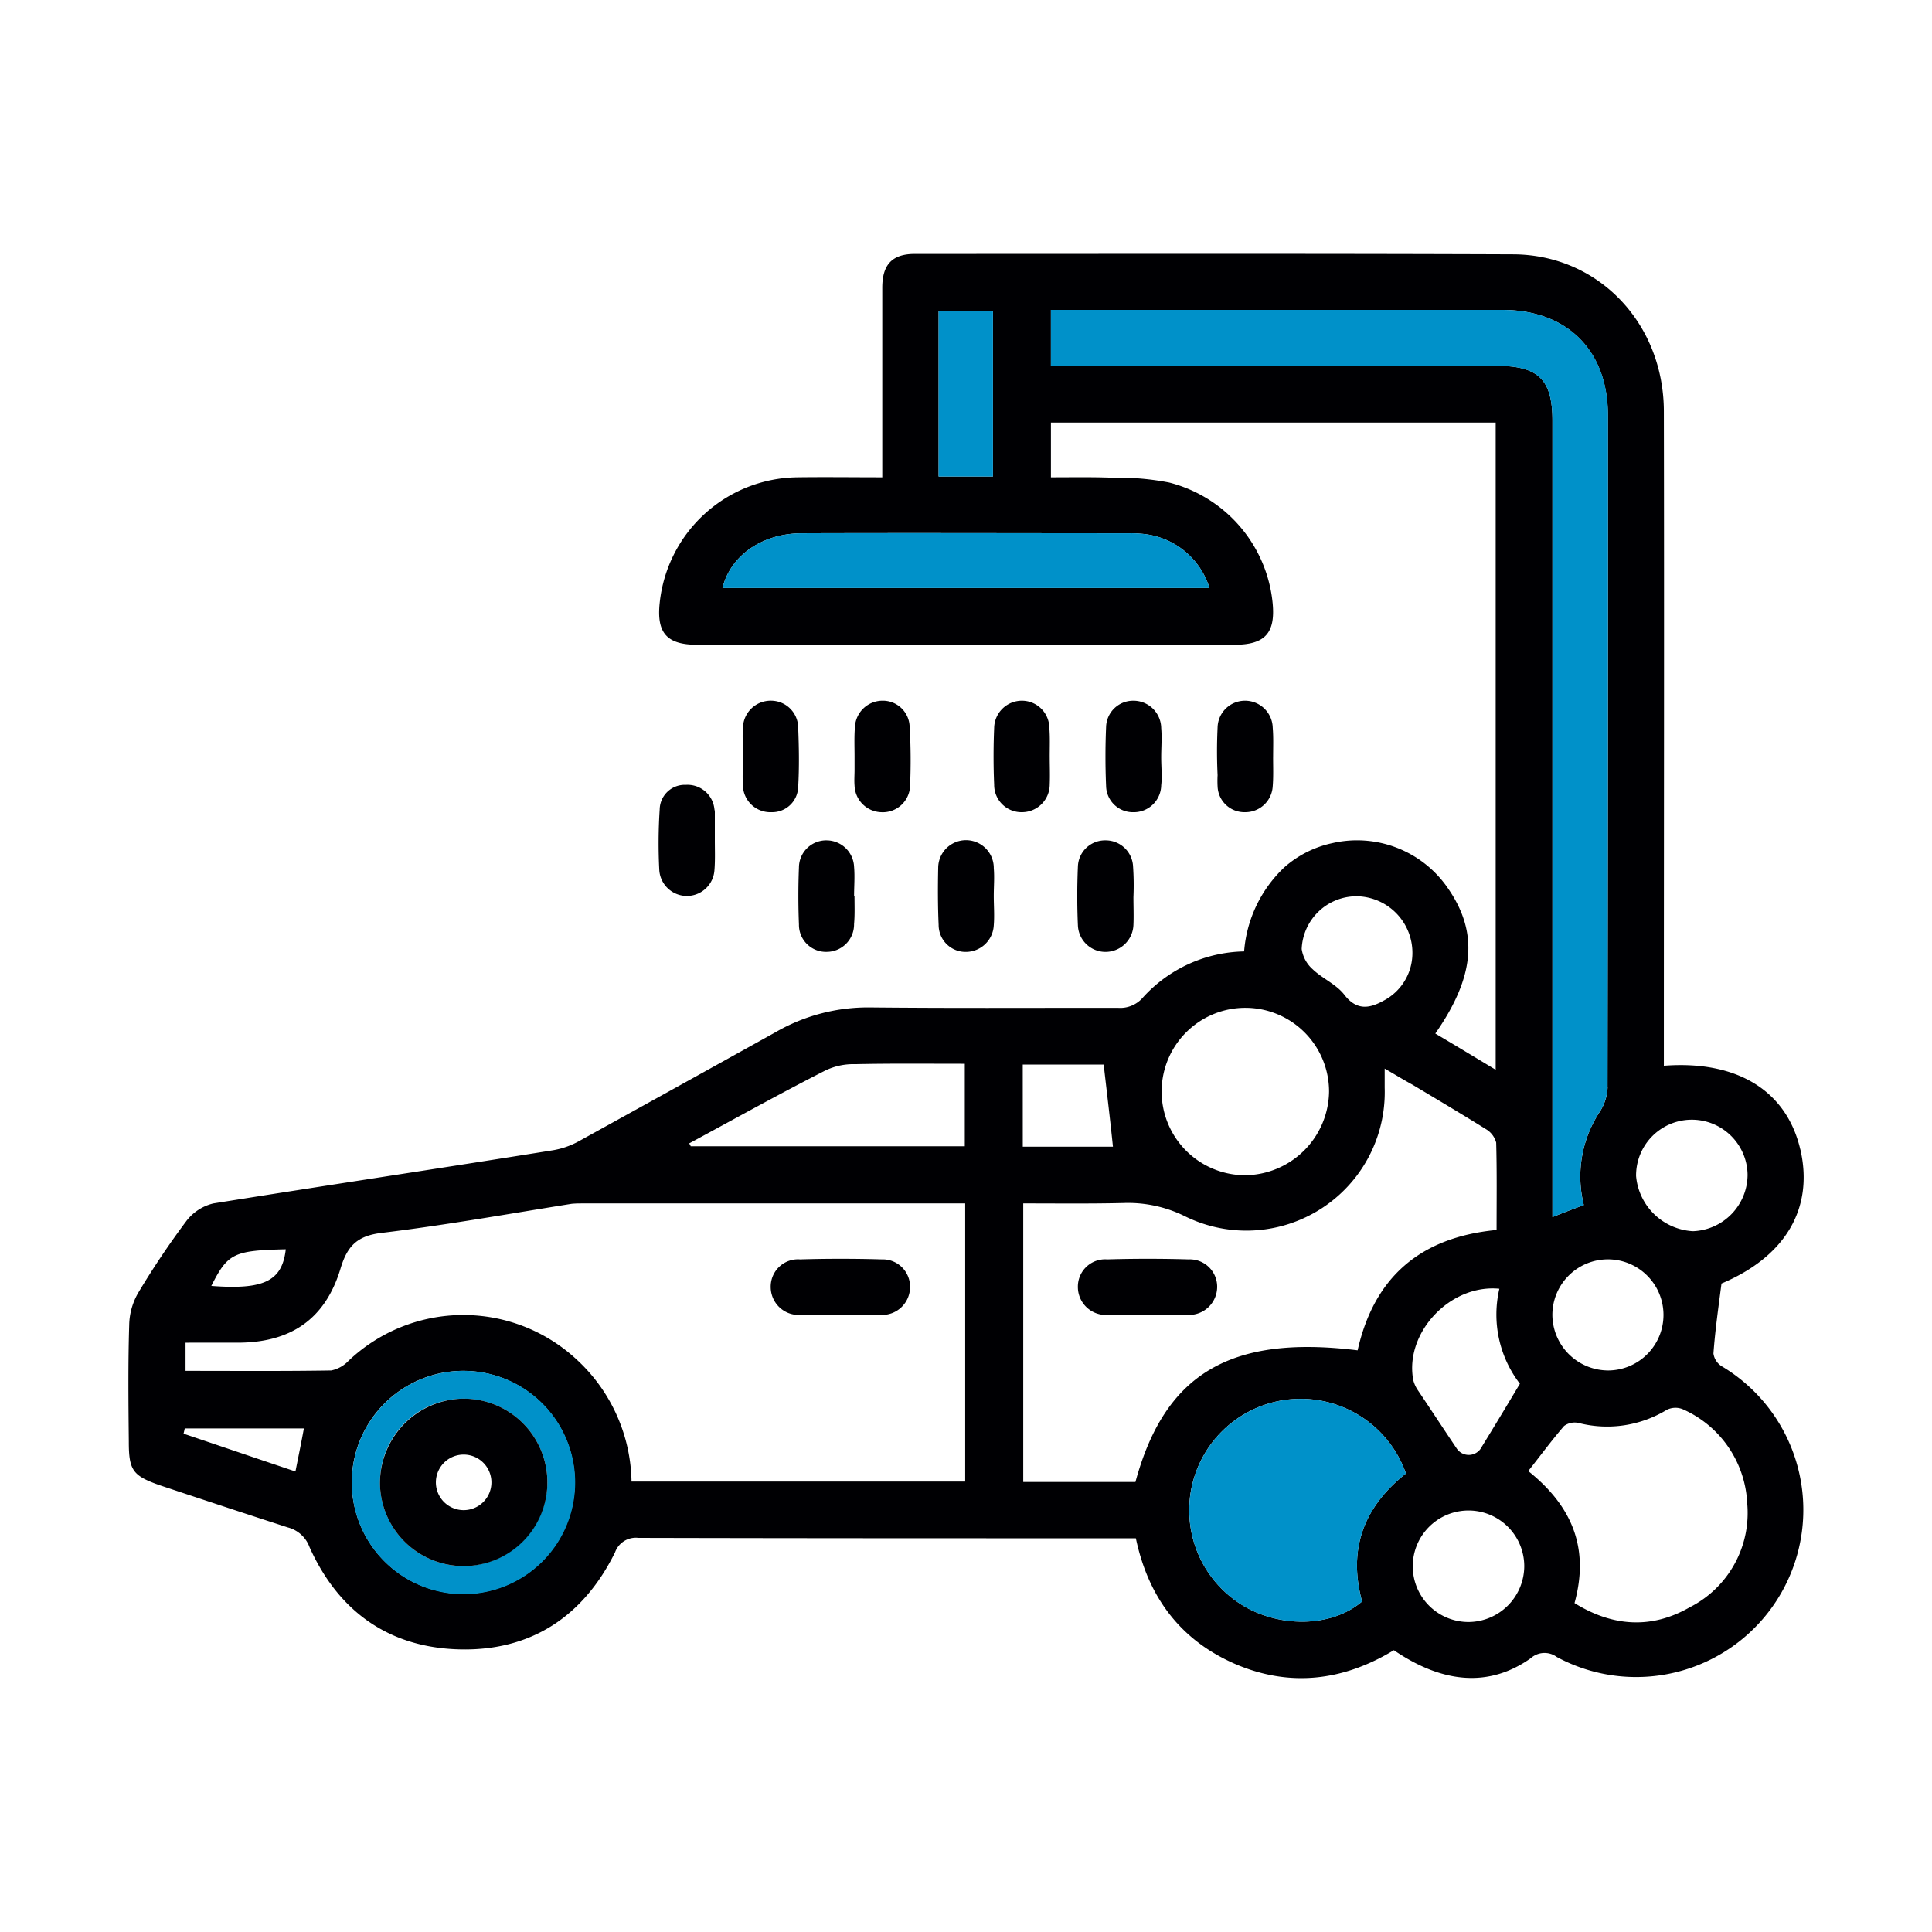
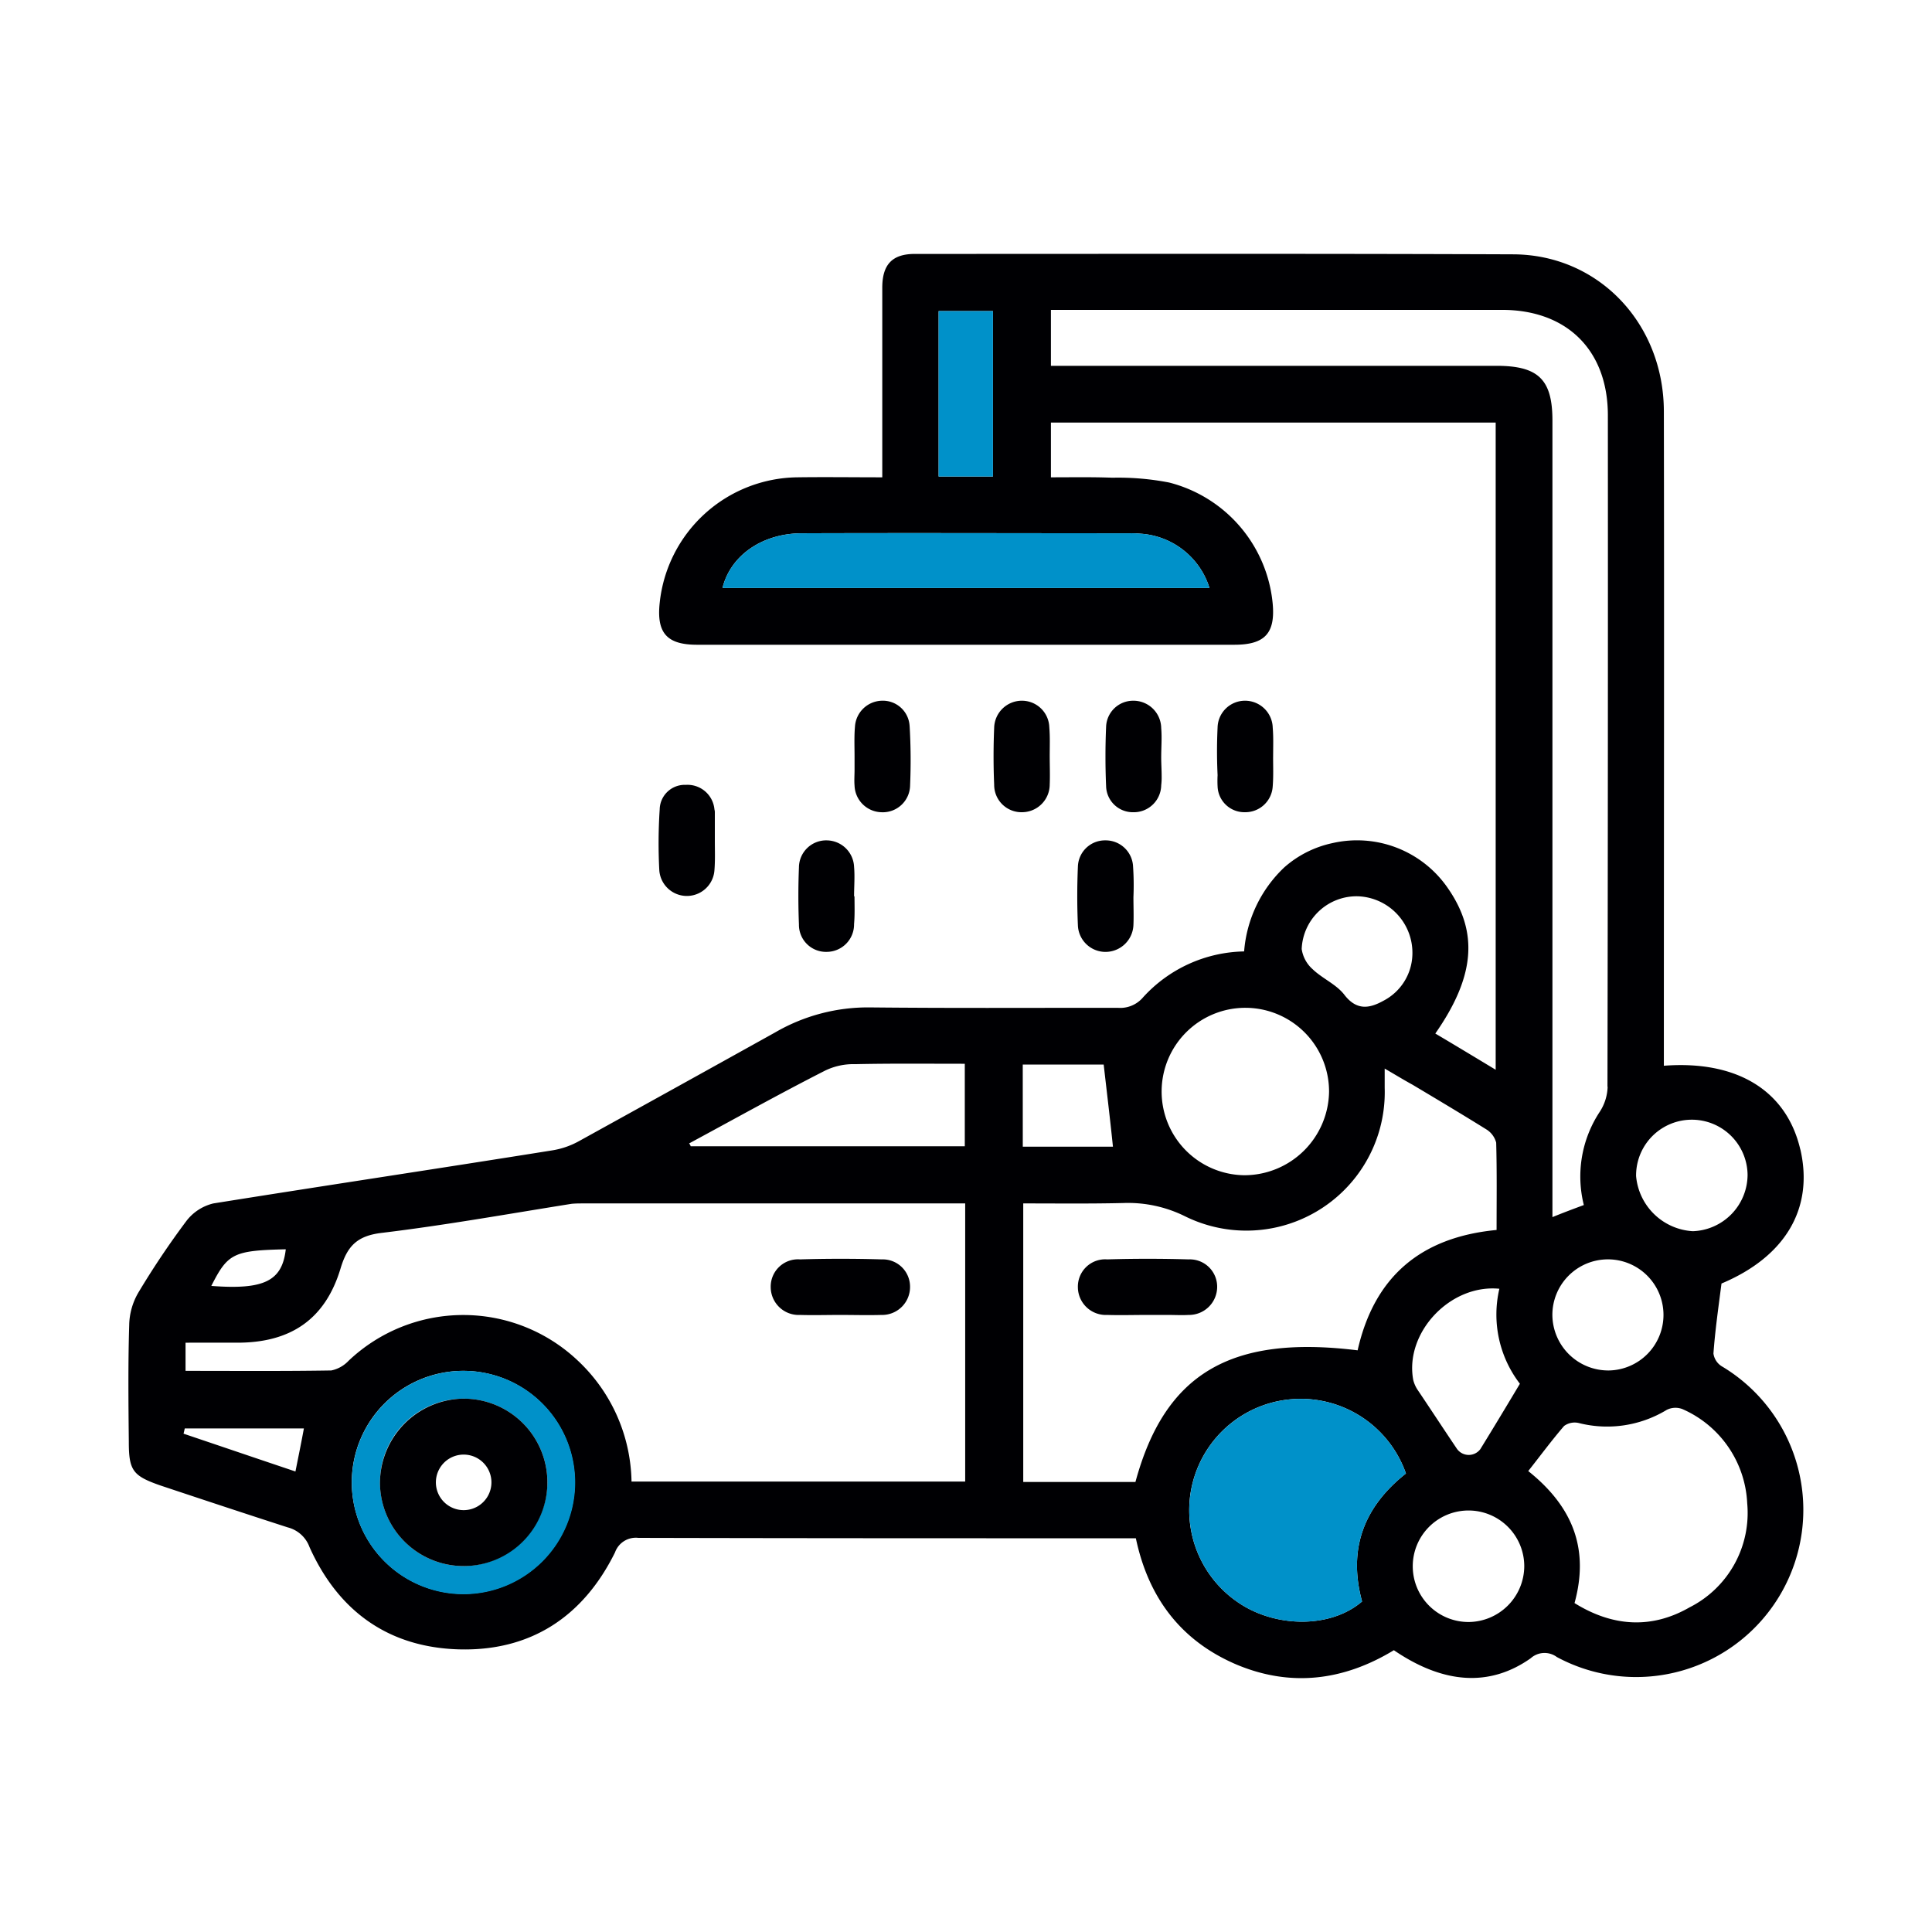
<svg xmlns="http://www.w3.org/2000/svg" width="184" height="184" viewBox="0 0 184 184">
  <defs>
    <style>.a{fill:none;}.b{clip-path:url(#a);}.c{fill:#000003;}.d{fill:#0091c9;}</style>
    <clipPath id="a">
      <rect class="a" width="184" height="184" />
    </clipPath>
  </defs>
  <g class="b">
    <path class="c" d="M162.427,91.608c1.3,5.673-1.495,10.235-7.513,12.765-.307,2.377-.613,4.523-.767,6.67a1.715,1.715,0,0,0,.882,1.265,15.921,15.921,0,0,1-15.793,27.638,1.971,1.971,0,0,0-2.492.115c-3.91,2.76-8.318,2.453-13.033-.767-4.792,2.913-9.89,3.565-15.142,1.3-5.175-2.262-8.242-6.325-9.43-11.96H97.452c-15.218,0-30.475,0-45.693-.038a2.105,2.105,0,0,0-2.223,1.38c-3.028,6.133-8.05,9.43-14.873,9.238-6.67-.192-11.462-3.6-14.222-9.737a2.994,2.994,0,0,0-2.07-1.878c-4.025-1.3-8.088-2.645-12.113-3.987-2.645-.92-3.028-1.418-3.028-4.178-.038-3.718-.077-7.437.038-11.117a6.327,6.327,0,0,1,.882-3.1,79.612,79.612,0,0,1,4.523-6.747,4.574,4.574,0,0,1,2.607-1.725c10.772-1.725,21.543-3.335,32.315-5.06a7.76,7.76,0,0,0,2.453-.843q9.372-5.175,18.745-10.388A17.6,17.6,0,0,1,73.8,78.076c7.475.077,14.95.038,22.463.038h1.15a2.846,2.846,0,0,0,2.415-1,13.327,13.327,0,0,1,9.622-4.37,12.322,12.322,0,0,1,3.833-8.012,10.1,10.1,0,0,1,4.562-2.3,10.489,10.489,0,0,1,11.04,4.332c2.875,4.178,2.568,8.357-1.227,13.8,1.878,1.112,3.718,2.223,5.75,3.45V22.378H91.05v5.213c1.917,0,3.872-.038,5.865.038a25.322,25.322,0,0,1,5.4.46,13.173,13.173,0,0,1,9.852,11.5c.268,2.837-.728,3.948-3.642,3.948H57.355c-2.875,0-3.872-1.112-3.565-3.987A13.343,13.343,0,0,1,66.9,27.591c2.645-.038,5.29,0,8.088,0V9.536c0-2.223.958-3.22,3.1-3.22,19.013,0,37.988-.038,57,.038,8.127.038,14.337,6.593,14.337,14.988.038,20.163,0,40.327,0,60.49v1.8c6.977-.537,11.692,2.377,12.995,7.973m-10.5,43.585a10.073,10.073,0,0,0,5.443-9.89,10.309,10.309,0,0,0-6.172-8.97,1.845,1.845,0,0,0-1.495.077,10.936,10.936,0,0,1-8.318,1.265,1.707,1.707,0,0,0-1.457.268c-1.188,1.38-2.262,2.837-3.412,4.293,4.37,3.488,5.788,7.552,4.408,12.573,3.642,2.262,7.36,2.492,11,.383m.268-35.8a5.4,5.4,0,0,0,5.213-5.367,5.309,5.309,0,0,0-10.618.115,5.763,5.763,0,0,0,5.4,5.252m-7.973,13.263a5.291,5.291,0,1,0-5.4-5.29,5.326,5.326,0,0,0,5.4,5.29m-.153-27.025q.057-31.97.038-63.94c0-6.172-3.872-10.043-10.082-10.043H91.05v5.328h42.435c3.987,0,5.328,1.3,5.328,5.213V98.048c1.035-.422,1.955-.767,2.99-1.15a11.186,11.186,0,0,1,1.5-8.855,4.611,4.611,0,0,0,.767-2.415m-12.113,34.5c1.227-1.993,2.453-4.025,3.757-6.21a10.817,10.817,0,0,1-1.955-9.047c-4.715-.46-9.047,4.217-8.2,8.7a3.07,3.07,0,0,0,.383.882c1.265,1.878,2.492,3.757,3.757,5.635a1.38,1.38,0,0,0,2.262.038m1.533-20.853c0-2.8.038-5.558-.038-8.318a2.124,2.124,0,0,0-.882-1.227c-2.338-1.457-4.715-2.875-7.092-4.293-.843-.46-1.648-.958-2.645-1.533v1.84a13.18,13.18,0,0,1-19.013,12.228,12.2,12.2,0,0,0-5.865-1.265c-3.182.077-6.363.038-9.545.038v26.527H99.1c2.8-10.312,9.047-14.03,21.16-12.535,1.572-6.977,5.98-10.772,13.225-11.462m2.645,32.008a5.31,5.31,0,1,0-5.29,5.328,5.343,5.343,0,0,0,5.29-5.328M122.752,77.424a5.106,5.106,0,0,0,2.722-4.332,5.385,5.385,0,0,0-5.213-5.6,5.232,5.232,0,0,0-5.328,5.022,3.185,3.185,0,0,0,1.035,1.917c.958.92,2.3,1.457,3.067,2.492,1.188,1.5,2.415,1.227,3.718.5m-2.07,57.232c-1.342-4.945.115-8.97,4.178-12.19a10.619,10.619,0,0,0-10.657-7.092,10.609,10.609,0,0,0-5.175,19.473c3.488,2.3,8.663,2.377,11.653-.192m-3.143-48.568a7.973,7.973,0,1,0-8.088,7.973,8.078,8.078,0,0,0,8.088-7.973M59.77,38.133h46.383a7.384,7.384,0,0,0-6.593-5.175,8.664,8.664,0,0,0-1-.038c-10.388,0-20.777-.038-31.2,0-3.8,0-6.823,2.108-7.59,5.213m28.6,53.207h8.587c-.268-2.607-.575-5.137-.882-7.82H88.367ZM85.53,11.759H80.355V27.514H85.53ZM82.885,123.233V96.744H46.545c-.383,0-.767,0-1.15.038-6.018.958-12,2.032-18.017,2.76-2.377.268-3.335,1.227-3.987,3.412-1.457,4.83-4.753,7.053-9.813,7.053H8.633v2.683c4.715,0,9.277.038,13.877-.038a3.109,3.109,0,0,0,1.648-.92,15.869,15.869,0,0,1,21.812-.038,16.149,16.149,0,0,1,5.137,11.538ZM82.847,91.3V83.443c-3.565,0-7.015-.038-10.427.038a6.168,6.168,0,0,0-2.875.613c-4.37,2.223-8.625,4.6-12.957,6.938a.618.618,0,0,1,.153.268ZM35.122,133.928a10.619,10.619,0,1,0-10.657-10.657,10.626,10.626,0,0,0,10.657,10.657M19.9,118.173H8.557c-.038.192-.077.345-.115.5,3.527,1.188,7.015,2.377,10.657,3.6.307-1.533.575-2.837.805-4.1M11.087,104.6c5.022.383,6.747-.46,7.092-3.488-4.983.115-5.52.383-7.092,3.488" transform="translate(9.038 17.868)" />
-     <path class="d" d="M79.163,17.742q0,31.97-.038,63.94a4.611,4.611,0,0,1-.767,2.415,11.2,11.2,0,0,0-1.5,8.855c-1.031.383-1.951.728-2.986,1.15V18.241c0-3.91-1.342-5.213-5.332-5.213H26.11V7.7H69.082c6.21,0,10.082,3.872,10.082,10.043" transform="translate(73.978 21.814)" />
    <path class="d" d="M50.17,41.864c-4.063,3.22-5.516,7.245-4.178,12.19-2.99,2.568-8.165,2.492-11.653.192a10.611,10.611,0,0,1,5.179-19.473A10.618,10.618,0,0,1,50.17,41.864" transform="translate(83.728 98.47)" />
    <path class="c" d="M35.58,22.776c0,.958.038,1.878-.038,2.8A2.611,2.611,0,0,1,32.9,28.028a2.552,2.552,0,0,1-2.607-2.453,10.019,10.019,0,0,1,0-1.073c-.073-1.533-.073-3.028,0-4.562a2.611,2.611,0,0,1,2.568-2.53,2.639,2.639,0,0,1,2.683,2.568c.077.92.038,1.878.038,2.8" transform="translate(85.668 49.325)" />
    <path class="c" d="M40.043,33.9a2.681,2.681,0,0,1-2.722,2.722c-.652.038-1.3,0-1.993,0H33.373c-1.265,0-2.53.038-3.795,0a2.664,2.664,0,0,1-2.8-2.645,2.6,2.6,0,0,1,2.8-2.645c2.564-.077,5.175-.077,7.743,0A2.606,2.606,0,0,1,40.043,33.9" transform="translate(75.877 88.61)" />
    <path class="d" d="M64.333,18.475H17.95c.77-3.105,3.8-5.213,7.59-5.213,10.43-.038,20.819,0,31.207,0a8.631,8.631,0,0,1,.993.038,7.38,7.38,0,0,1,6.593,5.175" transform="translate(50.858 37.526)" />
    <path class="c" d="M32.773,20.016c.08.92,0,1.84,0,2.8,0,.575.042,1.188.042,1.763a6.174,6.174,0,0,1-.042.882,2.609,2.609,0,0,1-2.68,2.568,2.546,2.546,0,0,1-2.568-2.492q-.121-2.817,0-5.635a2.572,2.572,0,0,1,2.568-2.492,2.642,2.642,0,0,1,2.68,2.607" transform="translate(77.818 49.326)" />
    <path class="c" d="M32.076,23.332a26.032,26.032,0,0,1,.038,2.952c0,.882.038,1.763,0,2.645A2.664,2.664,0,0,1,29.466,31.5h-.073a2.632,2.632,0,0,1-2.568-2.53c-.081-1.84-.081-3.718,0-5.6a2.58,2.58,0,0,1,2.607-2.492,2.611,2.611,0,0,1,2.645,2.453" transform="translate(75.832 59.157)" />
    <path class="c" d="M30.032,22.737c0,.882.038,1.763,0,2.645a2.643,2.643,0,0,1-2.607,2.645,2.6,2.6,0,0,1-2.683-2.607c-.077-1.8-.077-3.6,0-5.443a2.641,2.641,0,0,1,2.683-2.568,2.611,2.611,0,0,1,2.568,2.53c.077.92.038,1.878.038,2.8" transform="translate(69.941 49.326)" />
-     <path class="c" d="M28.621,23.524c.077.882,0,1.763,0,2.645,0,.92.077,1.878,0,2.8a2.666,2.666,0,0,1-2.572,2.53,2.567,2.567,0,0,1-2.679-2.568c-.081-1.8-.081-3.642-.042-5.443a2.647,2.647,0,0,1,5.294.038" transform="translate(66.024 59.157)" />
    <rect class="d" width="5.175" height="15.755" transform="translate(89.393 29.628)" />
    <path class="c" d="M26.493,19.862a55.712,55.712,0,0,1,.042,5.6,2.6,2.6,0,0,1-2.722,2.568,2.631,2.631,0,0,1-2.568-2.53c-.042-.5,0-1,0-1.5V22.7c0-.92-.042-1.878.038-2.8a2.632,2.632,0,0,1,2.6-2.492,2.55,2.55,0,0,1,2.607,2.453" transform="translate(60.141 49.326)" />
    <path class="c" d="M32.413,33.9a2.659,2.659,0,0,1-2.722,2.722c-1.307.038-2.645,0-3.948,0-1.265,0-2.53.038-3.8,0a2.664,2.664,0,0,1-2.8-2.645,2.6,2.6,0,0,1,2.8-2.645c2.564-.077,5.175-.077,7.782,0A2.6,2.6,0,0,1,32.413,33.9" transform="translate(54.258 88.61)" />
    <path class="c" d="M25.183,26.208c0,.882.038,1.763-.042,2.645a2.611,2.611,0,0,1-2.6,2.645,2.575,2.575,0,0,1-2.649-2.607c-.073-1.8-.073-3.642,0-5.443a2.594,2.594,0,0,1,2.683-2.568,2.632,2.632,0,0,1,2.568,2.53c.08.92,0,1.878,0,2.8Z" transform="translate(56.198 59.156)" />
-     <path class="c" d="M23.737,19.9c.077,1.917.115,3.833,0,5.75a2.473,2.473,0,0,1-2.53,2.377,2.611,2.611,0,0,1-2.722-2.377c-.077-1,0-1.993,0-2.99,0-.92-.077-1.878,0-2.8a2.639,2.639,0,0,1,2.645-2.453A2.587,2.587,0,0,1,23.737,19.9" transform="translate(52.278 49.326)" />
    <path class="c" d="M21.719,24.834c0,.92.038,1.878-.038,2.8a2.632,2.632,0,0,1-5.252,0,49.427,49.427,0,0,1,.038-5.788,2.384,2.384,0,0,1,2.492-2.338,2.575,2.575,0,0,1,2.722,2.338,1.061,1.061,0,0,1,.038.345Z" transform="translate(46.361 55.241)" />
    <path class="d" d="M30.012,44.639a10.636,10.636,0,1,1-10.729-10.58,10.626,10.626,0,0,1,10.729,10.58m-2.645.077a7.972,7.972,0,1,0-7.931,7.935,8.08,8.08,0,0,0,7.931-7.935" transform="translate(24.766 96.5)" />
    <path class="c" d="M17.372,34.749a7.973,7.973,0,1,1-7.931,8.088,8.057,8.057,0,0,1,7.931-8.088m.08,10.618a2.645,2.645,0,1,0-.08-5.29,2.645,2.645,0,0,0,.08,5.29" transform="translate(26.746 98.456)" />
  </g>
</svg>